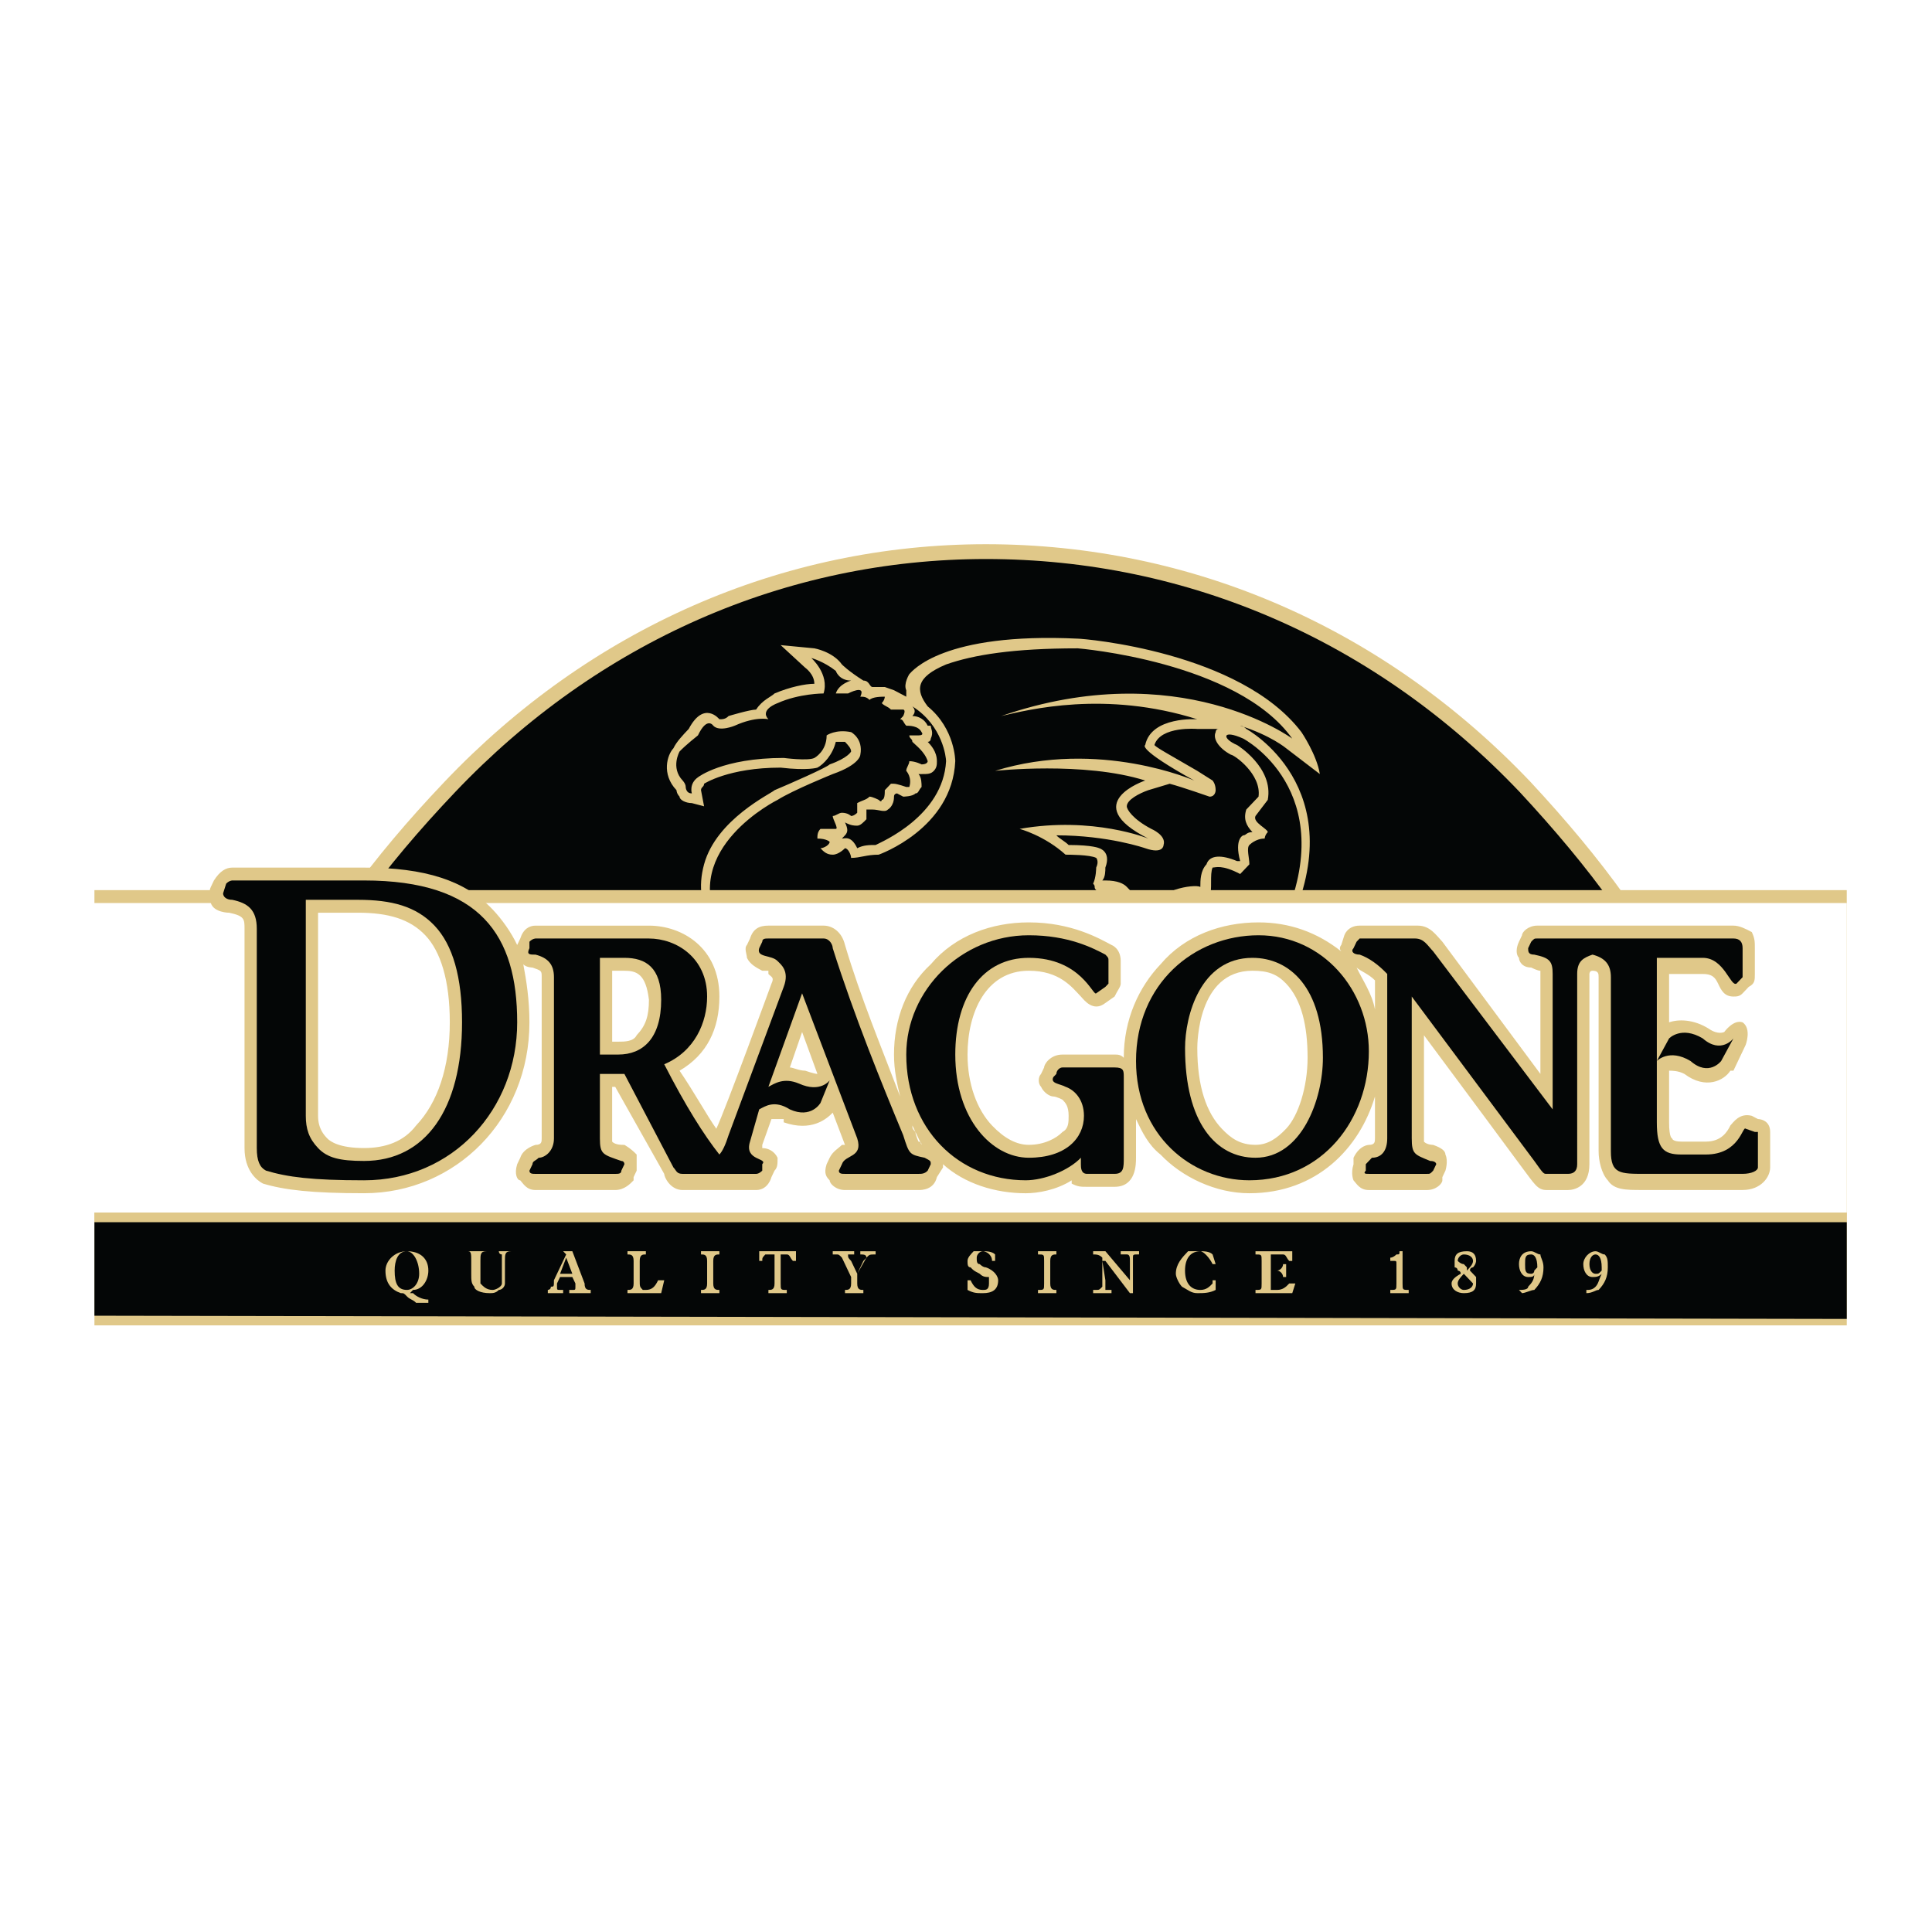
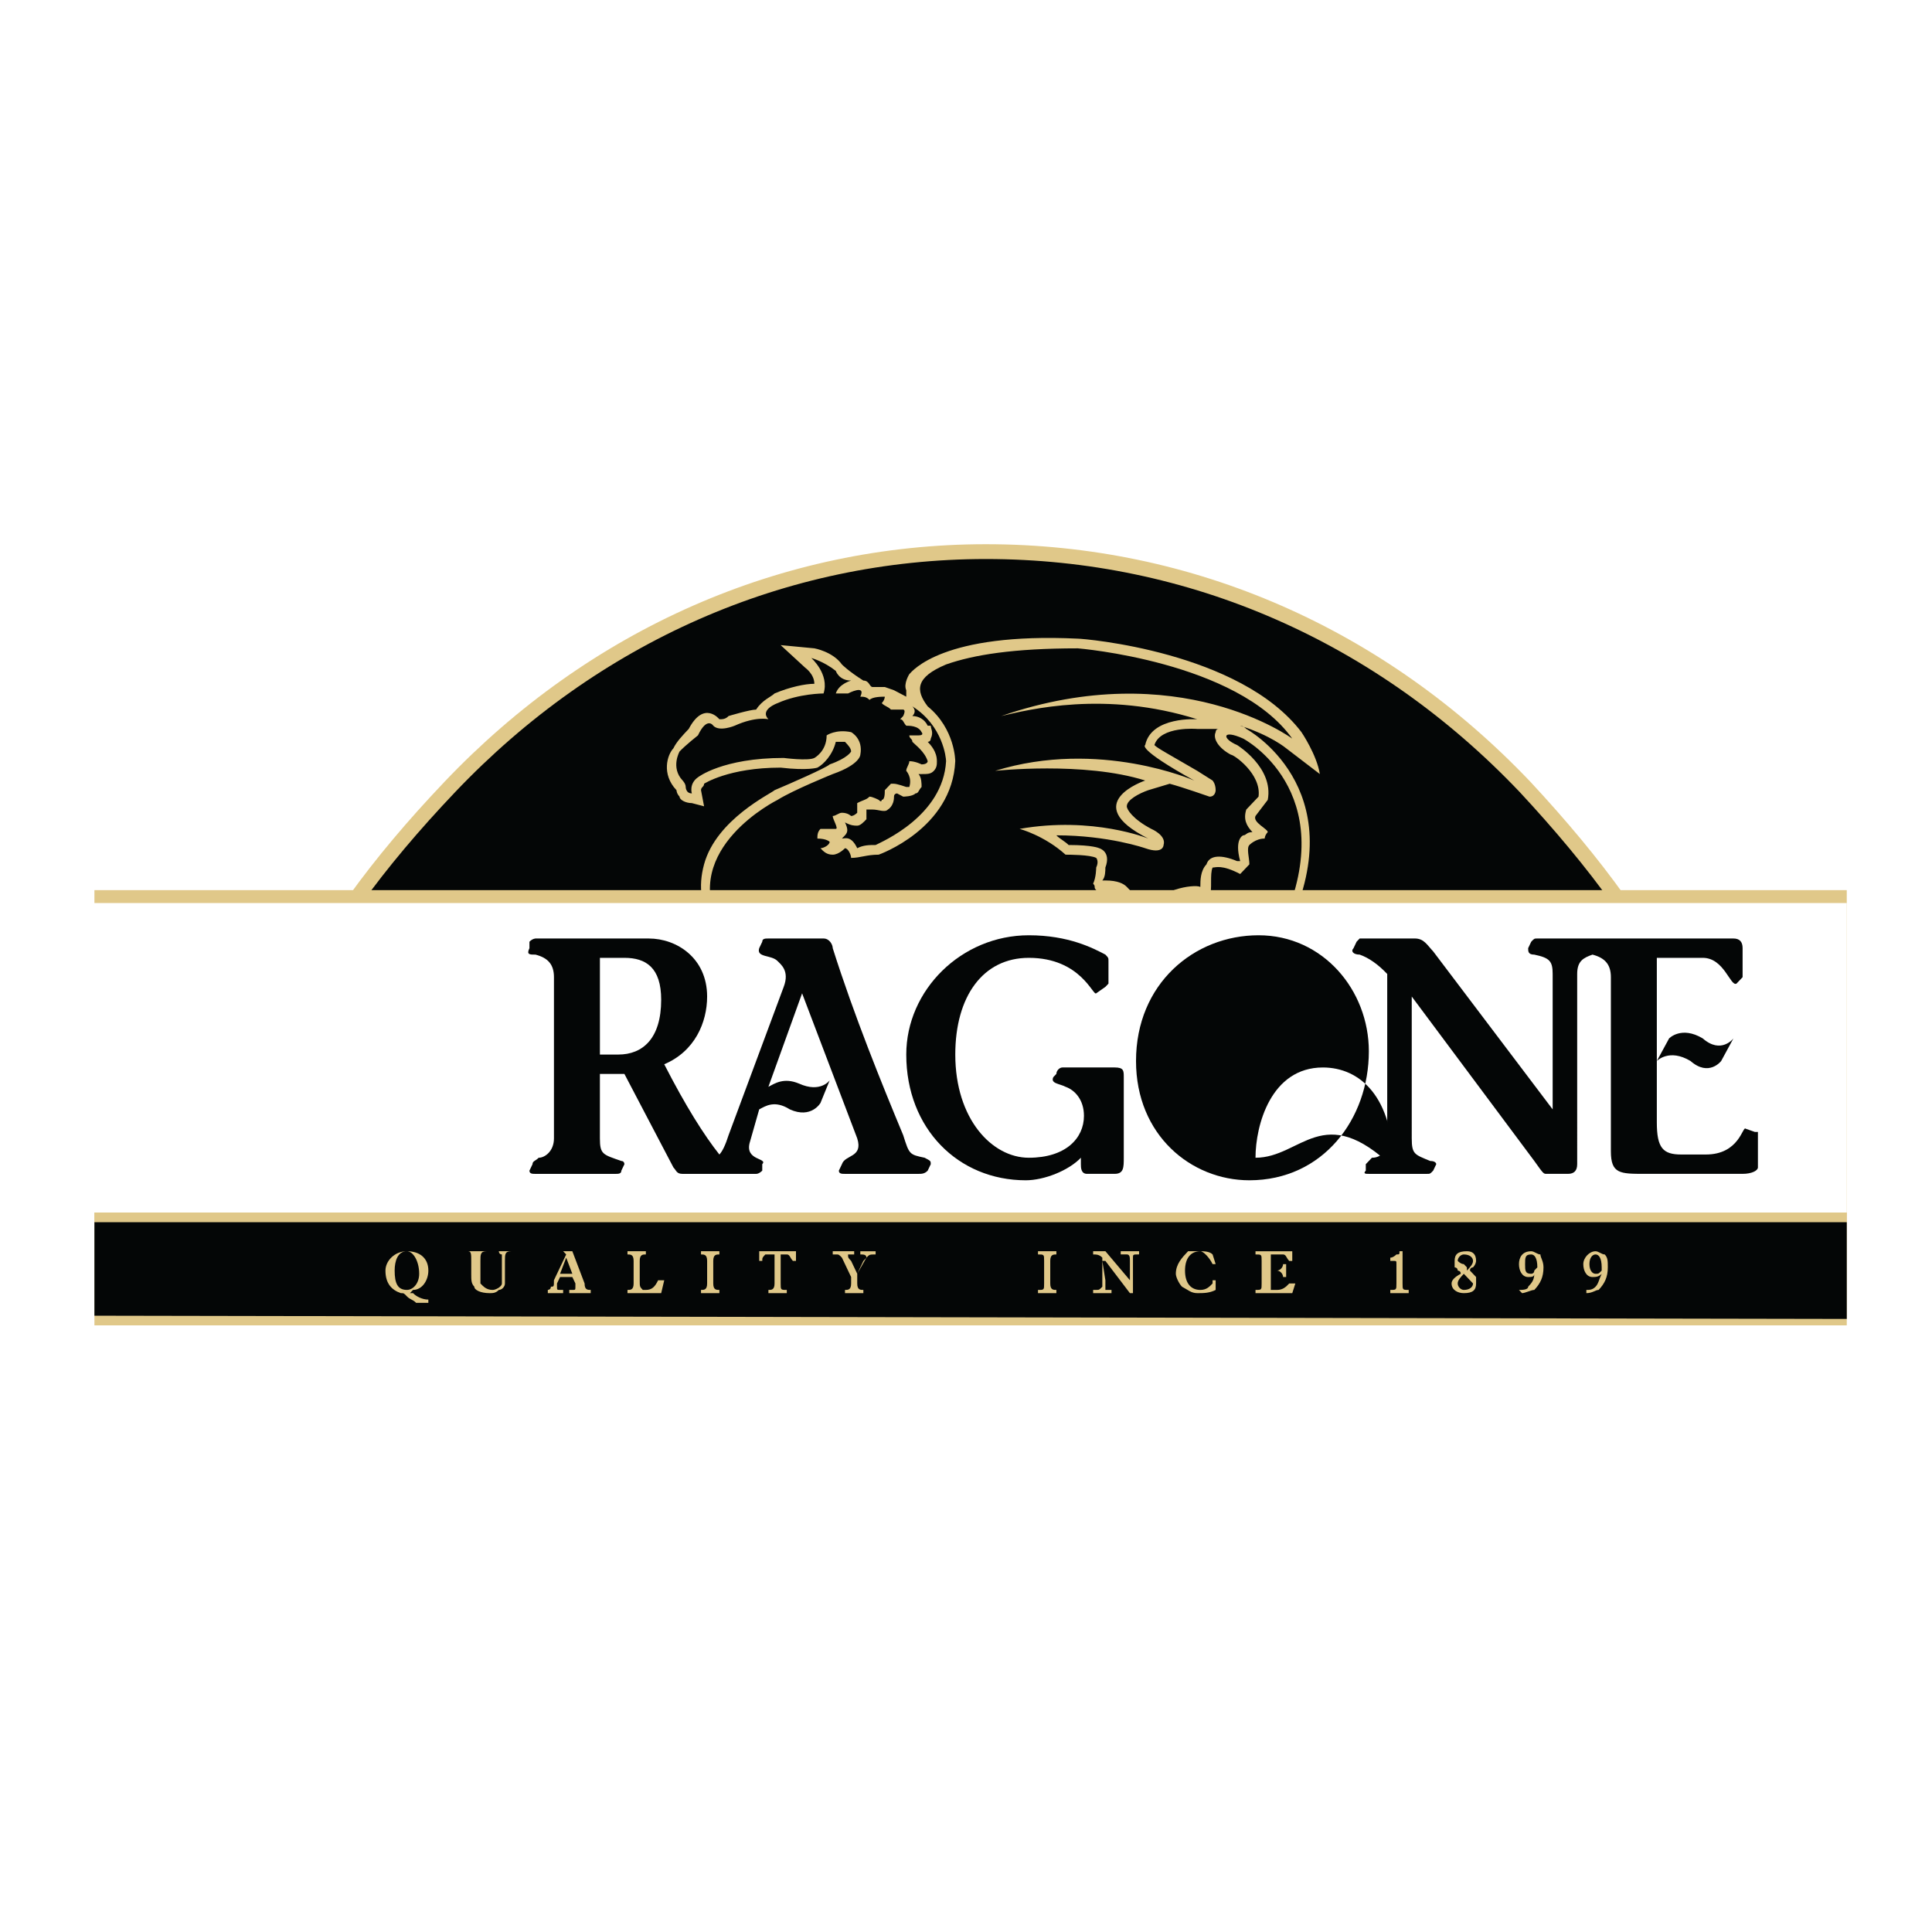
<svg xmlns="http://www.w3.org/2000/svg" version="1.0" id="Layer_1" x="0px" y="0px" width="192.756px" height="192.756px" viewBox="0 0 192.756 192.756" enable-background="new 0 0 192.756 192.756" xml:space="preserve">
  <g>
    <polygon fill-rule="evenodd" clip-rule="evenodd" fill="#FFFFFF" points="0,0 192.756,0 192.756,192.756 0,192.756 0,0  " />
    <path fill="none" stroke="#FFFFFF" stroke-width="7.603" stroke-miterlimit="2.613" d="M21.953,129.338   c0-21.229,7.947-35.704,22.312-50.822c14.06-15.118,33.315-23.481,53.489-23.481c20.172,0,39.123,8.363,53.488,23.481   c14.365,15.118,22.312,29.594,22.312,50.822C173.555,130.625,21.953,130.947,21.953,129.338L21.953,129.338z M8.504,121.939   h174.831v9.65L8.504,131.268V121.939L8.504,121.939z M8.504,89.774h174.831v31.845L8.504,120.975V89.774L8.504,89.774z" />
    <path fill-rule="evenodd" clip-rule="evenodd" fill="#040606" d="M177.834,93.956c-0.307,0-0.612,0.644-0.612,0.965   c0,0.322,0.306,0.965,0.612,0.965c0,0.321,0.61,0.643,0.916,0.643c0.307,0,0.917-0.322,0.917-0.643   c0.306,0,0.611-0.644,0.611-0.965c0-0.321-0.306-0.965-0.611-0.965c0-0.322-0.61-0.643-0.917-0.643   C178.444,93.312,178.139,93.634,177.834,93.956L177.834,93.956z M179.973,96.207c-0.306,0.322-0.611,0.644-1.223,0.644   s-0.916-0.322-1.223-0.644c-0.306-0.321-0.611-0.643-0.611-1.287c0-0.643,0.306-0.965,0.611-1.287   c0.307-0.321,0.611-0.643,1.223-0.643s0.917,0.322,1.223,0.643c0.306,0.322,0.611,0.644,0.611,1.287   C180.584,95.564,180.278,95.886,179.973,96.207L179.973,96.207z M179.057,94.277h-0.307h-0.306v0.643h0.306h0.307l0.305-0.321   C179.361,94.277,179.057,94.277,179.057,94.277L179.057,94.277z M178.75,93.956c0.307,0,0.307,0,0.611,0   c0,0,0.306,0.322,0.306,0.644l-0.306,0.321h-0.305c0.305,0,0.305,0,0.305,0.322c0,0,0,0,0,0.322l0,0v0.322c0.306,0,0.306,0,0.306,0   l0,0h-0.306l0,0l0,0l0,0v-0.322l-0.305-0.322h-0.307h-0.306v0.644h-0.306v-1.93H178.75L178.75,93.956z" />
    <path fill-rule="evenodd" clip-rule="evenodd" fill="#040606" stroke="#E0C889" stroke-width="1.478" stroke-miterlimit="2.613" d="   M22.87,129.338c0-21.229,7.641-35.704,22.006-50.822c14.366-15.118,33.316-23.481,53.489-23.481   c20.478,0,39.428,8.363,53.794,23.481c14.06,15.118,22.006,29.593,22.006,50.822C174.165,130.303,22.87,130.947,22.87,129.338   L22.87,129.338z" />
    <path fill-rule="evenodd" clip-rule="evenodd" fill="#E0C889" d="M124.345,72.726c-0.306-0.322-0.611-0.322-0.611-0.322l0,0   c3.057,0.965,4.585,2.251,4.585,2.251l3.362,2.573c-0.306-1.93-1.834-4.181-1.834-4.181c-6.113-8.042-21.701-9.328-22.312-9.328   c-13.449-0.643-16.505,3.217-16.811,3.538c0,0-0.611,0.965-0.306,1.608c0,0.322,0,0.644,0,0.644l-1.223-0.644l-0.917-0.322   c-0.306,0-0.917,0-1.223,0s-0.306-0.643-0.917-0.643c-1.528-0.965-2.14-1.608-2.14-1.608c-0.917-1.287-2.75-1.608-2.75-1.608   l-3.362-0.321l2.445,2.251c0,0,0.917,0.643,0.917,1.608c-0.917,0-2.445,0.321-3.974,0.965c-0.306,0.322-1.223,0.643-1.834,1.608   c-0.611,0-2.75,0.643-2.75,0.643l0,0c-0.306,0.322-0.611,0.322-0.917,0.322c0,0-1.528-1.93-3.057,0.965   c-0.611,0.644-1.223,1.287-1.528,1.93c-0.611,0.644-1.223,2.573,0.306,4.182c0,0,0,0.322,0.306,0.644   c0,0.322,0.611,0.644,1.223,0.644l1.223,0.321l-0.306-1.608c0-0.321,0.306-0.321,0.306-0.643c0,0,2.445-1.608,7.641-1.608   c2.751,0.322,3.667,0,3.667,0c0.612-0.322,1.529-1.287,1.834-2.573c0.305,0,0.611,0,0.917,0c0.305,0.322,0.611,0.643,0.611,0.965   c0,0-0.306,0.644-2.14,1.287c-0.305,0.322-3.973,1.93-5.501,2.573c-0.306,0.322-5.807,2.896-7.03,7.398   c-0.611,2.252-0.306,4.182,0.917,6.433v0.644l56.851-0.322h0.611v-0.643C135.043,78.516,124.345,72.726,124.345,72.726   L124.345,72.726z M87.361,84.306c-0.611,0-1.223,0-1.834,0.321c-0.611-1.286-1.222-0.965-1.528-0.965l0.306-0.321   c0.305-0.322,0.305-0.644,0-1.287l0,0c0.611,0.322,0.917,0.322,1.222,0.322s0.611-0.322,0.917-0.643c0-0.322,0-0.644,0-0.965   c0.306,0,0.306,0,0.306,0c0.306,0,0.306,0,0.306,0c0.611,0,1.223,0.322,1.528,0c0,0,0.611-0.322,0.611-1.287   c0-0.322,0.306-0.322,0.306-0.322l0.611,0.322c0,0,0.917,0,1.223-0.322c0.306,0,0.306-0.322,0.611-0.643   c0-0.322,0-0.965-0.306-1.287h0.306l0,0c0.611,0,0.917,0,1.222-0.321c0.306-0.322,0.306-0.644,0.306-0.965   c0-0.965-0.611-1.608-0.917-1.93c0.306,0,0.306-0.322,0.306-0.322c0.305-0.643,0-0.965,0-1.287h-0.306   c-0.306-0.643-0.917-0.965-1.529-0.965c0.306-0.322,0.306-0.643,0-0.965c3.057,1.93,3.362,5.146,3.362,5.468   C94.085,81.411,87.973,83.984,87.361,84.306L87.361,84.306z M124.956,83.02c-0.611,0-0.611,0.322-0.917,0.322   c0,0-0.917,0.321-0.306,2.573c-0.306,0-0.306,0-0.306,0c-1.528-0.644-2.751-0.644-3.057,0.321   c-0.611,0.644-0.611,1.608-0.611,2.252l0,0c-0.611-0.322-4.584,0.321-4.584,2.251c-0.611,0.322-1.223,0.322-2.14,0.322   c0-0.965-0.306-1.93-0.306-2.252l-0.306-0.321c-0.306-0.322-0.917-0.644-2.14-0.644c0,0,0,0-0.306,0   c0.306-0.322,0.306-0.965,0.306-1.287c0.611-1.608-0.611-1.93-0.611-1.93s-0.611-0.321-3.057-0.321   c-0.306-0.322-0.917-0.644-1.223-0.965c5.196,0,8.864,1.286,8.864,1.286c1.834,0.644,1.834-0.321,1.834-0.321   c0.306-0.965-1.223-1.608-1.223-1.608c-1.834-0.965-2.445-1.93-2.445-2.252c0-0.643,1.223-1.287,2.14-1.608l2.139-0.643   c1.223,0.322,3.974,1.287,3.974,1.287c0.611,0,0.611-0.644,0.611-0.644c0-0.643-0.306-0.965-0.306-0.965l-1.527-0.965   c-2.752-1.608-3.975-2.252-4.279-2.573c0.611-1.93,4.279-1.608,4.279-1.608h2.139c-0.306,0-0.306,0.322-0.306,0.322   c-0.306,0.643,0.306,1.608,1.528,2.251c0.306,0,3.057,1.93,2.751,4.182c-0.306,0.322-1.223,1.287-1.223,1.287   C124.039,81.733,124.345,82.376,124.956,83.02L124.956,83.02z" />
    <path fill-rule="evenodd" clip-rule="evenodd" fill="#040606" d="M115.176,92.026c2.75,0,7.335,0,12.837,0   c5.808-13.188-3.974-18.335-3.974-18.335c-2.14-0.965-2.14,0-0.611,0.644c0,0,3.668,2.251,3.057,5.468l-1.223,1.608   c-0.306,0.643,1.223,1.287,1.223,1.608c-0.306,0.322-0.306,0.643-0.306,0.643c-0.917,0-1.528,0.644-1.528,0.644   c-0.306,0.321,0,1.287,0,1.93c-0.306,0.322-0.611,0.644-0.917,0.965c-1.834-0.965-2.445-0.644-2.751-0.644   c-0.306,0.644,0,2.251-0.306,2.895c-0.611,0.322-0.306,0-0.917,0.322c0,0-3.667-0.322-3.667,1.93L115.176,92.026L115.176,92.026z" />
    <path fill-rule="evenodd" clip-rule="evenodd" fill="#040606" d="M111.813,89.131c-0.306-0.322-1.834,0-2.445-0.322   c-0.306-0.321,0-0.321-0.306-0.643c0.306-0.644,0.306-1.608,0.306-1.608c0.306-0.643,0-0.965,0-0.965   c-0.611-0.322-2.751-0.322-3.057-0.322c-2.14-1.93-4.585-2.573-4.585-2.573c7.336-1.287,12.838,0.965,12.838,0.965   c-7.03-3.538-0.306-5.79-0.306-5.79c-6.113-1.93-14.978-0.965-14.978-0.965c10.393-3.217,19.867,0.965,19.867,0.965   c-5.807-3.217-4.89-3.538-4.89-3.538c0.611-2.895,5.196-2.573,5.196-2.573c-9.17-2.895-16.812-0.965-19.562-0.322   c17.728-6.111,29.037,2.251,29.037,2.251c-5.502-7.72-21.396-9.006-21.396-9.006c-6.419,0-10.392,0.644-13.143,1.608   c-3.056,1.287-3.056,2.573-1.833,4.182c2.75,2.251,2.75,5.468,2.75,5.468c-0.306,6.755-7.641,9.328-7.641,9.328   c-1.223,0-1.834,0.322-2.751,0.322c0-0.322-0.306-0.965-0.611-0.965c0,0-0.612,0.644-1.223,0.644c-0.611,0-0.917-0.322-1.223-0.644   c0.306,0,0.917-0.321,0.917-0.643c0,0-0.305-0.322-1.223-0.322c0-0.321,0-0.643,0.306-0.965c0.306,0,1.528,0,1.528,0   c0.305,0-0.306-0.965-0.306-1.287c0.306,0,0.611-0.322,0.917-0.322c0.611,0,0.917,0.322,0.917,0.322   c0.306,0,0.611-0.322,0.611-0.322c0-0.322,0-0.644,0-0.965l0,0c0.611-0.322,0.917-0.322,1.223-0.644   c0.306,0,0.917,0.322,0.917,0.322c0.306,0.322,0.306,0,0.306,0c0.306,0,0.306-0.644,0.306-0.965   c0.306-0.321,0.611-0.643,0.611-0.643h0.306c0.306,0,1.223,0.322,1.223,0.322c0.306,0,0.306,0,0.306,0   c0.305-0.965-0.306-1.608-0.306-1.608c0-0.322,0.306-0.644,0.306-0.965c0.611,0,1.223,0.321,1.223,0.321   c0.611,0,0.611-0.321,0.611-0.321c-0.306-0.965-1.223-1.608-1.529-1.93c0-0.322-0.305-0.322-0.305-0.643c0.305,0,0.917,0,0.917,0   c0.611,0,0.306-0.322,0.306-0.322c-0.306-0.644-1.223-0.644-1.528-0.644c-0.306-0.321-0.306-0.643-0.611-0.643l0.306-0.322   c0.306-0.643,0-0.643,0-0.643c-0.306,0-0.917,0-1.223,0c-0.306-0.322-0.611-0.322-0.917-0.644c0.306-0.322,0.306-0.643,0.306-0.643   c-0.306,0-1.223,0-1.528,0.321c-0.306-0.321-0.611-0.321-0.917-0.321c0.611-1.287-1.223-0.322-1.223-0.322   c-0.917,0-1.222,0-1.222,0c0.305-0.965,1.528-1.287,1.528-1.287c-1.223,0-1.528-0.965-1.528-0.965   c-1.223-0.965-2.445-1.287-2.445-1.287s1.833,1.608,1.223,3.538c0,0-2.445,0-4.585,0.965c0,0-1.834,0.644-0.917,1.608   c0,0-1.223-0.322-3.362,0.643c0,0-1.528,0.644-2.139,0c0,0-0.611-0.965-1.528,0.965c0,0-1.223,0.965-1.834,1.608   c0,0-0.917,1.608,0.306,2.895c0,0,0.306,0.322,0.306,0.644c0,0,0,0.643,0.611,0.643c0,0-0.306-0.965,0.611-1.608   c0,0,2.445-1.93,8.558-1.93c0,0,2.445,0.322,3.057,0c0,0,1.223-0.644,1.223-2.251c0,0,0.917-0.644,2.445-0.322   c0,0,1.223,0.643,0.917,2.251c0,0,0,0.965-2.75,1.93c0,0-3.974,1.608-5.502,2.574c0,0-9.781,4.825-5.807,12.545l40.04-0.322   C112.425,90.739,111.813,89.131,111.813,89.131L111.813,89.131z" />
    <polygon fill-rule="evenodd" clip-rule="evenodd" fill="#E0C889" points="9.421,88.809 184.252,88.809 184.252,121.939    9.421,121.939 9.421,88.809  " />
    <polygon fill-rule="evenodd" clip-rule="evenodd" fill="#FFFFFF" points="8.81,90.096 184.252,90.096 184.252,120.975    8.81,120.975 8.81,90.096  " />
-     <path fill-rule="evenodd" clip-rule="evenodd" fill="#E0C889" d="M175.388,111.646l-0.61-0.32l0,0   c-1.223-0.322-1.834,0.643-2.14,0.965c-0.306,0.643-0.917,1.607-2.445,1.607h-2.445c-0.917,0-0.917-0.322-0.917-0.322   s-0.306,0-0.306-1.607v-5.146c0.306,0,0.917,0,1.528,0.322l0,0c2.14,1.607,3.974,0.643,4.585-0.322h0.306l1.223-2.574   c0,0,0.611-1.607-0.306-2.25c-0.917-0.322-1.834,0.965-1.834,0.965s-0.611,0.32-1.528-0.322l0,0   c-1.528-0.965-3.057-0.965-3.974-0.643v-4.826h3.362c0.917,0,1.223,0.322,1.528,0.965c0.306,0.645,0.611,1.287,1.528,1.287   c0.306,0,0.611,0,0.917-0.322l0.611-0.643c0.61-0.322,0.61-0.643,0.61-1.287v-2.573c0-0.644,0-0.965-0.305-1.608   c-0.611-0.322-1.223-0.643-1.834-0.643h-19.562c-0.917,0-1.528,0.643-1.528,0.965l-0.306,0.643c-0.306,0.644-0.306,1.287,0,1.608   c0,0.322,0.306,0.965,1.223,0.965c0,0,0.611,0.322,0.917,0.322v0.321v9.973l-9.781-13.189c-0.611-0.643-1.223-1.608-2.445-1.608   h-5.807c-1.223,0-1.528,0.965-1.528,0.965l-0.306,0.965c0,0-0.306,0.322,0,0.643c-2.445-1.93-5.196-2.895-8.253-2.895   c-3.668,0-7.335,1.287-9.78,4.181c-2.14,2.252-3.668,5.469-3.668,9.328c-0.306-0.322-0.611-0.322-0.917-0.322h-5.196   c-1.223,0-1.834,0.967-1.834,1.287l-0.306,0.645c-0.306,0.32-0.306,0.965,0,1.285c0.306,0.645,0.917,0.965,1.223,0.965   s0.917,0.322,0.917,0.322c0.306,0.322,0.611,0.643,0.611,1.609c0,0.643,0,1.285-0.611,1.607c-0.611,0.643-1.834,1.287-3.362,1.287   c-1.223,0-2.445-0.645-3.668-1.93c-1.528-1.609-2.445-4.182-2.445-7.078c0-4.18,1.834-8.362,6.113-8.362   c3.057,0,4.279,1.608,5.196,2.573c0.306,0.322,1.223,1.609,2.445,0.643l0.917-0.643l0,0c0.306-0.643,0.611-0.965,0.611-1.287   v-2.251c0-1.287-0.917-1.608-0.917-1.608c-1.223-0.644-3.974-2.251-8.253-2.251c-3.668,0-7.335,1.287-9.78,4.181   c-2.445,2.252-3.668,5.469-3.668,9.006c0,1.609,0.306,2.896,0.611,4.182c-1.834-4.824-3.974-9.971-5.501-15.117   c-0.306-1.287-1.223-1.93-2.14-1.93h-5.502c-0.917,0-1.528,0.321-1.833,1.286l-0.306,0.644c-0.306,0.322,0,0.965,0,1.287   c0.306,0.643,0.917,0.965,1.528,1.287c0.306,0,0.611,0,0.611,0v0.321c0.306,0.322,0.611,0.322,0.306,0.965   c0,0-4.584,12.545-5.501,14.475c-0.917-1.285-2.14-3.537-3.668-5.789c2.751-1.609,3.974-4.182,3.974-7.398   c0-4.825-3.668-7.076-7.03-7.076H53.434c-0.611,0-1.222,0.321-1.528,1.286l-0.306,0.644c-0.611-1.287-1.528-2.573-2.445-3.538   c-2.751-2.895-6.724-4.182-12.837-4.182H23.175c-0.611,0-1.223,0.322-1.834,1.287l-0.306,0.644c-0.306,0.643,0,1.287,0,1.608   c0.306,0.965,1.834,0.965,1.834,0.965c1.528,0.321,1.528,0.643,1.528,1.608v21.872c0,2.252,1.223,3.217,1.833,3.539   c2.14,0.645,4.891,0.965,10.087,0.965c9.169,0,16.505-7.398,16.505-17.047c0-2.252-0.306-4.182-0.611-5.791   c0.306,0.322,0.917,0.322,0.917,0.322c0.917,0.322,0.917,0.322,0.917,0.965v16.082c0,0.322,0,0.645-0.612,0.645   c0,0-1.222,0.32-1.528,1.287l-0.306,0.643c-0.306,0.965,0,1.607,0.306,1.607c0.306,0.322,0.611,0.967,1.528,0.967h7.947   c0.917,0,1.528-0.645,1.834-0.967v-0.32l0.306-0.645c0,0,0-0.965,0-1.607c-0.612-0.645-1.223-0.965-1.223-0.965   c-0.306,0-0.917,0-1.223-0.322c0,0,0,0,0-0.322v-5.146h0.306l4.89,8.686c0,0.322,0.611,1.609,1.834,1.609h7.335   c1.223,0,1.528-1.287,1.528-1.287l0.306-0.645c0.306-0.32,0.306-0.643,0.306-1.285c-0.306-0.645-0.917-0.967-1.528-0.967   c0-0.32,0-0.32,0-0.32l0.917-2.574c0.306,0,0.611,0,1.223,0v0.322c2.751,0.965,4.279-0.322,4.891-0.965l1.223,3.217h-0.306   c-0.306,0.32-0.917,0.643-1.223,1.287l-0.305,0.643c-0.306,0.965,0,1.287,0.305,1.607c0,0.322,0.612,0.967,1.529,0.967h7.335   c0.306,0,1.528,0,1.834-1.287l0.611-0.965c0,0,0,0,0-0.322c2.14,1.93,5.196,2.895,8.252,2.895c1.223,0,3.057-0.32,4.585-1.287   c0,0,0,0,0,0.322c0.611,0.322,0.917,0.322,1.528,0.322h2.751c2.14,0,2.14-2.252,2.14-2.895v-3.861   c0.611,1.287,1.223,2.574,2.445,3.539c2.139,2.252,5.501,3.859,8.863,3.859c6.725,0,11.004-4.504,12.532-9.65v4.182   c0,0.322,0,0.645-0.612,0.645c0,0-0.916,0-1.527,1.287v0.643c-0.306,0.965,0,1.607,0,1.607c0.306,0.322,0.611,0.967,1.527,0.967   h5.808c0.917,0,1.528-0.645,1.528-0.967v-0.32l0.306-0.645c0,0,0.306-0.965,0-1.607c0-0.322-0.306-0.645-1.223-0.965   c0,0-0.611,0-0.917-0.322c0,0,0,0,0-0.322v-10.293c3.362,4.504,9.781,13.189,9.781,13.189c1.223,1.607,1.528,2.252,2.445,2.252   h2.139c0.612,0,2.14-0.322,2.14-2.574V97.172c0,0,0-0.321,0.306-0.321c0.611,0,0.611,0.321,0.611,0.644v17.369   c0,0.965,0.306,2.252,0.917,2.895c0.611,0.967,1.834,0.967,3.362,0.967h10.087c1.834,0,2.75-1.287,2.75-2.252v-3.539   C176.61,111.646,175.388,111.646,175.388,111.646L175.388,111.646z M41.514,112.291c-1.223,1.607-3.057,2.25-5.196,2.25   c-2.445,0-3.362-0.643-3.668-0.965c-0.306-0.32-0.917-0.965-0.917-2.25V91.061h3.973c3.057,0,5.196,0.643,6.725,2.251   c1.528,1.608,2.445,4.504,2.445,8.686C44.876,106.5,43.654,110.039,41.514,112.291L41.514,112.291z M63.521,103.283   c-0.306,0.645-1.223,0.645-1.834,0.645h-0.611v-7.077h1.223c1.223,0,2.14,0.321,2.445,2.896   C64.743,101.354,64.438,102.318,63.521,103.283L63.521,103.283z M80.332,106.822c-0.611,0-1.223-0.322-1.528-0.322l1.223-3.537   l1.528,4.182C81.249,107.145,80.332,106.822,80.332,106.822L80.332,106.822z M91.641,113.898c0,0-0.306-0.643-0.306-0.965l0,0l0,0   c-0.306-0.322-0.306-0.322-0.306-0.643c0.306,0.643,0.612,1.285,0.917,1.93C91.946,113.898,91.641,113.898,91.641,113.898   L91.641,113.898z M128.318,112.611c-0.917,0.965-1.834,1.609-3.057,1.609c-1.528,0-2.445-0.645-3.362-1.609   c-1.528-1.607-2.444-4.182-2.444-8.041c0-0.322,0-7.72,5.501-7.72c1.528,0,2.445,0.321,3.362,1.286   c1.528,1.609,2.14,4.182,2.14,7.398C130.458,108.43,129.541,111.326,128.318,112.611L128.318,112.611z M135.349,96.529   L135.349,96.529c0.306,0.322,1.222,0.643,1.834,1.288v2.895C136.877,99.102,135.96,97.816,135.349,96.529L135.349,96.529z" />
-     <path fill-rule="evenodd" clip-rule="evenodd" fill="#040606" d="M36.318,87.844H23.175c0,0-0.306,0-0.611,0.322l-0.306,0.965   c0,0.322,0.306,0.644,0.917,0.644c1.528,0.321,2.445,0.965,2.445,2.895v21.872c0,1.287,0.305,1.932,0.917,2.252   c2.14,0.645,4.585,0.965,9.781,0.965c8.863,0,15.282-7.076,15.282-15.76C51.601,93.312,47.933,87.844,36.318,87.844L36.318,87.844z    M36.318,115.828c-2.445,0-3.668-0.32-4.585-1.287c-0.917-0.965-1.223-1.93-1.223-3.215V89.774h5.196   c3.362,0,5.808,0.643,7.642,2.573c1.833,1.93,2.75,5.146,2.75,9.65C46.099,110.682,42.431,115.828,36.318,115.828L36.318,115.828z" />
    <path fill-rule="evenodd" clip-rule="evenodd" fill="#040606" d="M92.251,115.508c-1.528-0.322-1.528-0.322-2.139-2.252   c-2.14-5.146-4.891-11.902-7.03-18.657c0-0.322-0.306-0.965-0.917-0.965h-5.502c-0.306,0-0.611,0-0.611,0.322l-0.306,0.644   c-0.306,0.965,1.223,0.643,1.834,1.287c0.306,0.321,1.223,0.965,0.611,2.573l-5.501,14.797c-0.306,0.965-0.611,1.607-0.917,1.93   c-1.528-1.93-3.362-4.826-5.502-9.006c3.057-1.287,4.279-4.182,4.279-6.756c0-3.86-3.057-5.79-5.808-5.79H53.434   c0,0-0.305,0-0.611,0.322v0.644c-0.306,0.643,0,0.643,0.611,0.643c1.223,0.322,1.834,0.965,1.834,2.252v16.082   c0,1.287-0.917,1.932-1.528,1.932c-0.306,0.32-0.611,0.32-0.611,0.643l-0.306,0.643c0,0.322,0.306,0.322,0.611,0.322h7.947   c0.305,0,0.611,0,0.611-0.322l0.306-0.643c0,0,0-0.322-0.306-0.322c-1.834-0.643-2.14-0.643-2.14-2.252v-6.432h2.445l4.89,9.328   c0.306,0.32,0.306,0.643,0.917,0.643h1.528c0.306,0,0.611,0,0.917,0h4.89c0.306,0,0.611-0.322,0.611-0.322v-0.643   c0.611-0.643-1.834-0.322-1.222-2.252l0.917-3.217c0.611-0.322,1.528-0.965,3.057,0l0,0c2.14,0.965,3.057-0.643,3.057-0.643   l0.917-2.252c0,0-0.917,1.287-3.056,0.322l0,0c-1.528-0.645-2.445,0-3.057,0.32l3.362-9.328l5.501,14.475   c0.611,1.932-1.222,1.609-1.528,2.574l-0.306,0.643c0,0.322,0.306,0.322,0.612,0.322h7.335c0.306,0,0.611,0,0.917-0.322   l0.306-0.643C92.863,115.828,92.863,115.828,92.251,115.508L92.251,115.508z M61.687,105.213h-1.833v-9.649h2.445   c2.14,0,3.667,0.965,3.667,4.182C65.966,103.605,64.132,105.213,61.687,105.213L61.687,105.213z" />
    <path fill-rule="evenodd" clip-rule="evenodd" fill="#040606" d="M111.202,106.5h-5.196c-0.306,0-0.611,0.322-0.611,0.645   l-0.306,0.32c-0.306,0.645,0.611,0.645,1.223,0.965c0.917,0.322,1.834,1.287,1.834,2.896c0,2.25-1.834,4.182-5.502,4.182   s-7.335-3.861-7.335-10.295c0-5.789,2.75-9.649,7.335-9.649c5.196,0,6.419,3.86,6.725,3.538l0.917-0.643l0.306-0.322v-2.251   c0-0.322,0-0.322-0.306-0.644c-1.223-0.643-3.668-1.93-7.642-1.93c-6.724,0-12.226,5.469-12.226,11.9   c0,7.398,5.196,12.545,11.92,12.545c1.834,0,4.279-0.965,5.502-2.25v0.643c0,0.322,0,0.965,0.611,0.965h2.751   c0.917,0,0.917-0.643,0.917-1.607v-8.043C112.119,106.822,112.119,106.5,111.202,106.5L111.202,106.5z" />
-     <path fill-rule="evenodd" clip-rule="evenodd" fill="#040606" d="M125.567,93.312c-6.419,0-12.226,4.824-12.226,12.545   c0,7.398,5.501,11.9,11.309,11.9c7.336,0,11.92-6.111,11.92-12.865C136.57,98.781,131.986,93.312,125.567,93.312L125.567,93.312z    M125.262,115.508c-3.974,0-7.029-3.539-7.029-10.938c0-3.217,1.527-9.006,6.724-9.006c3.668,0,7.03,2.895,7.03,9.971   C131.986,109.717,129.847,115.508,125.262,115.508L125.262,115.508z" />
+     <path fill-rule="evenodd" clip-rule="evenodd" fill="#040606" d="M125.567,93.312c-6.419,0-12.226,4.824-12.226,12.545   c0,7.398,5.501,11.9,11.309,11.9c7.336,0,11.92-6.111,11.92-12.865C136.57,98.781,131.986,93.312,125.567,93.312L125.567,93.312z    M125.262,115.508c0-3.217,1.527-9.006,6.724-9.006c3.668,0,7.03,2.895,7.03,9.971   C131.986,109.717,129.847,115.508,125.262,115.508L125.262,115.508z" />
    <path fill-rule="evenodd" clip-rule="evenodd" fill="#040606" d="M175.082,112.934l-0.916-0.322   c-0.306-0.32-0.611,2.574-3.974,2.574h-2.445c-1.834,0-2.445-0.645-2.445-3.217V95.564h4.585c2.14,0,2.751,2.895,3.362,2.573   l0.611-0.643v-0.322v-2.573c0-0.644-0.306-0.965-0.917-0.965h-19.562c-0.306,0-0.306,0-0.611,0.322l-0.306,0.644   c0,0.321,0,0.643,0.611,0.643c1.528,0.322,1.834,0.644,1.834,1.93v13.51l0,0L142.989,94.92c-0.611-0.643-0.917-1.287-1.834-1.287   h-5.501l-0.306,0.322l-0.306,0.644c-0.306,0.321,0,0.643,0.611,0.643c0.916,0.322,1.833,0.965,2.75,1.93v16.404   c0,1.287-0.611,1.932-1.527,1.932c-0.307,0.32-0.307,0.32-0.611,0.643v0.643c-0.306,0.322,0,0.322,0.305,0.322h5.808   c0.306,0,0.306,0,0.611-0.322l0.306-0.643c0,0,0-0.322-0.611-0.322c-1.528-0.643-1.834-0.643-1.834-2.252V99.424l0,0l12.227,16.404   c0.917,1.287,0.917,1.287,1.223,1.287h2.139c0.612,0,0.917-0.322,0.917-0.965V97.172c0-1.286,0.612-1.608,1.528-1.93l0,0   c1.223,0.322,1.834,0.965,1.834,2.252v17.369c0,2.252,0.917,2.252,3.362,2.252h9.781c0.917,0,1.527-0.322,1.527-0.643v-3.539   C175.388,112.934,175.388,112.934,175.082,112.934L175.082,112.934z" />
    <path fill-rule="evenodd" clip-rule="evenodd" fill="#040606" d="M171.721,105.857l1.223-2.252c0,0-1.223,1.607-3.057,0l0,0   c-2.14-1.287-3.362,0-3.362,0l-1.223,2.252c0,0,1.223-1.287,3.362,0l0,0C170.498,107.465,171.721,105.857,171.721,105.857   L171.721,105.857z" />
    <polygon fill-rule="evenodd" clip-rule="evenodd" fill="#E0C889" points="9.421,120.975 184.252,120.975 184.252,132.232    9.421,132.232 9.421,120.975  " />
    <polygon fill-rule="evenodd" clip-rule="evenodd" fill="#040606" points="9.421,121.939 184.252,121.939 184.252,131.59    9.421,131.268 9.421,121.939  " />
    <path fill-rule="evenodd" clip-rule="evenodd" fill="#E0C889" d="M42.737,129.66c-0.611,0-1.223-0.322-1.528-0.643h-0.306   l0.306-0.322c0.917,0,1.528-0.965,1.528-1.93c0-1.287-0.917-1.93-2.14-1.93s-2.14,0.965-2.14,1.93c0,1.285,0.611,1.93,1.528,2.252   l0,0l0,0l0,0c0.306,0,0.306,0,0.611,0.32c0.306,0.322,0.611,0.322,0.917,0.645c0.306,0,0.611,0,1.223,0l0,0V129.66L42.737,129.66z    M39.375,126.766c0-0.965,0.306-1.93,1.223-1.93c0.611,0,1.223,0.965,1.223,2.25c0,0.965-0.611,1.609-1.223,1.609   C39.68,128.695,39.375,128.051,39.375,126.766L39.375,126.766z" />
    <path fill-rule="evenodd" clip-rule="evenodd" fill="#E0C889" d="M46.404,124.836L46.404,124.836h0.306   c0.306,0,0.306,0.32,0.306,0.965v1.285c0,0.645,0,0.965,0.306,1.287c0,0.322,0.611,0.645,1.528,0.645c0.306,0,0.611,0,0.917-0.322   c0.306,0,0.611-0.322,0.611-0.645c0-0.32,0-0.32,0-0.965v-1.285c0-0.645,0-0.965,0.611-0.965l0,0l0,0h-1.528l0,0h0.306   c0,0,0,0.32,0.306,0.32c0,0,0,0.322,0,0.645v1.285c0,0.645,0,0.645,0,0.965c0,0.322-0.611,0.645-0.917,0.645   c-0.611,0-0.917-0.322-1.223-0.645c0,0,0-0.32,0-0.643v-1.607c0-0.645,0-0.965,0.611-0.965l0,0l0,0H46.404L46.404,124.836z" />
    <path fill-rule="evenodd" clip-rule="evenodd" fill="#E0C889" d="M57.102,127.408l0.306,0.643c0,0.322,0,0.322,0,0.322   c0,0.322,0,0.322-0.306,0.322h-0.306v0.322h2.14v-0.322l0,0c-0.306,0-0.611,0-0.611-0.645l-1.223-3.215h-0.917l0.305,0.32   l-1.223,2.574c0,0.643,0,0.643-0.305,0.643c0,0.322-0.306,0.322-0.306,0.322v0.322h1.529v-0.322h-0.306   c-0.306,0-0.306,0-0.306-0.322v-0.322l0.306-0.643H57.102L57.102,127.408z M57.102,127.086h-1.223l0.611-1.607L57.102,127.086   L57.102,127.086z" />
    <path fill-rule="evenodd" clip-rule="evenodd" fill="#E0C889" d="M62.604,124.836v0.32l0,0c0.306,0,0.612,0,0.612,0.645v2.25   c0,0.645-0.306,0.645-0.612,0.645l0,0v0.322h3.362l0.306-1.287H65.66c-0.305,0.643-0.611,0.965-1.222,0.965h-0.306   c-0.306-0.322-0.306-0.322-0.306-0.965v-1.93c0-0.645,0.306-0.645,0.612-0.645l0,0v-0.32H62.604L62.604,124.836z" />
    <path fill-rule="evenodd" clip-rule="evenodd" fill="#E0C889" d="M69.939,124.836v0.32l0,0c0.306,0,0.611,0,0.611,0.645v2.25   c0,0.645-0.306,0.645-0.611,0.645l0,0v0.322h1.834v-0.322l0,0c-0.306,0-0.611,0-0.611-0.645v-2.25c0-0.645,0.306-0.645,0.611-0.645   l0,0v-0.32H69.939L69.939,124.836z" />
    <path fill-rule="evenodd" clip-rule="evenodd" fill="#E0C889" d="M77.886,125.156h0.306c0.306,0,0.306,0,0.306,0   c0.306,0,0.306,0.322,0.611,0.645h0.306v-0.965h-3.668v0.965h0.306c0-0.322,0-0.322,0.306-0.645c0,0,0.306,0,0.611,0h0.306v2.895   c0,0.645-0.306,0.645-0.611,0.645l0,0v0.322h1.834v-0.322l0,0c-0.611,0-0.611,0-0.611-0.645V125.156L77.886,125.156z" />
    <path fill-rule="evenodd" clip-rule="evenodd" fill="#E0C889" d="M85.527,127.086l0.917-1.607c0.306-0.322,0.306-0.322,0.917-0.322   v-0.32h-1.528v0.32c0.306,0,0.611,0,0.611,0.322l-0.306,0.322L85.527,127.086l-0.611-1.285c-0.306-0.322-0.306-0.322-0.306-0.645   c0,0,0.306,0,0.611,0l0,0v-0.32h-2.139v0.32h0.306c0.305,0,0.305,0,0.611,0.322l0.917,1.93v0.643c0,0.645-0.306,0.645-0.611,0.645   l0,0v0.322h1.833v-0.322l0,0c-0.306,0-0.611,0-0.611-0.645V127.086L85.527,127.086z" />
-     <path fill-rule="evenodd" clip-rule="evenodd" fill="#E0C889" d="M99.281,125.801v-0.645c-0.306-0.32-0.916-0.32-1.223-0.32   c-0.611,0-0.611,0-0.917,0c-0.306,0.32-0.611,0.643-0.611,0.965c0,0.32,0,0.643,0.306,0.643c0.306,0.322,0.306,0.322,0.917,0.643   c0.306,0.322,0.612,0.322,0.917,0.322c0,0.322,0,0.643,0,0.643c0,0.645-0.305,0.645-0.611,0.645c-0.611,0-0.917-0.322-1.222-0.965   h-0.306v0.965c0.611,0.322,0.917,0.322,1.528,0.322c0.917,0,1.528-0.322,1.528-1.287c0-0.322-0.306-0.965-1.222-1.287   c-0.307,0-0.612-0.322-0.612-0.322c-0.305,0-0.305-0.32-0.305-0.643s0.305-0.643,0.611-0.643c0.307,0,0.917,0.32,0.917,0.965   H99.281L99.281,125.801z" />
    <path fill-rule="evenodd" clip-rule="evenodd" fill="#E0C889" d="M103.561,124.836v0.32l0,0c0.611,0,0.611,0,0.611,0.645v2.25   c0,0.645,0,0.645-0.611,0.645l0,0v0.322h1.834v-0.322l0,0c-0.306,0-0.611,0-0.611-0.645v-2.25c0-0.645,0.306-0.645,0.611-0.645l0,0   v-0.32H103.561L103.561,124.836z" />
    <path fill-rule="evenodd" clip-rule="evenodd" fill="#E0C889" d="M109.062,124.836v0.32c0.306,0,0.611,0,0.917,0.322v2.252v0.32   c0,0.322,0,0.322,0,0.322c-0.306,0.322-0.306,0.322-0.611,0.322h-0.306v0.322h1.834v-0.322l0,0c-0.306,0-0.306,0-0.611,0   c0-0.322,0-0.322,0-0.965l-0.306-1.93h0.306l2.445,3.217h0.306l0,0c0-0.322,0-0.322,0-0.645s0-0.322,0-0.643v-1.93v-0.322   c0-0.322,0-0.322,0.611-0.322l0,0v-0.32h-1.834v0.32h0.306c0.306,0,0.306,0,0.306,0c0.306,0,0.306,0.322,0.306,0.645v1.93l0,0   l-2.445-2.895H109.062L109.062,124.836z" />
    <path fill-rule="evenodd" clip-rule="evenodd" fill="#E0C889" d="M120.982,125.156c-0.306-0.32-0.917-0.32-1.223-0.32   c-0.611,0-0.917,0-1.223,0c-0.611,0.643-1.222,1.285-1.222,2.25c0,0.322,0.305,0.965,0.61,1.287   c0.611,0.322,0.917,0.645,1.529,0.645c0.61,0,1.222,0,1.833-0.322v-0.965h-0.306v0.32c-0.306,0.322-0.611,0.645-1.223,0.645   c-0.917,0-1.527-0.645-1.527-1.93c0-1.287,0.61-1.93,1.527-1.93c0.306,0,0.917,0.643,1.223,1.285h0.306L120.982,125.156   L120.982,125.156z" />
    <path fill-rule="evenodd" clip-rule="evenodd" fill="#E0C889" d="M125.262,124.836v0.32l0,0c0.611,0,0.611,0,0.611,0.645v2.25   c0,0.645,0,0.645-0.611,0.645l0,0v0.322h3.668l0.306-0.967h-0.611c-0.306,0.322-0.611,0.645-1.223,0.645c-0.306,0-0.611,0-0.611,0   c0-0.322,0-0.322,0-0.645v-1.285h0.611c0.306,0,0.611,0.32,0.611,0.643h0.306v-1.287h-0.306c0,0.322-0.306,0.645-0.611,0.645   h-0.611v-1.609h0.611c0.306,0,0.306,0,0.611,0s0.306,0.322,0.611,0.645h0.306v-0.965H125.262L125.262,124.836z" />
    <path fill-rule="evenodd" clip-rule="evenodd" fill="#E0C889" d="M139.933,124.836h-0.306c0,0.32,0,0.32-0.305,0.32   c0,0-0.307,0.322-0.612,0.322v0.322h0.306c0.307,0,0.307,0,0.307,0.32v1.93c0,0.645,0,0.645-0.612,0.645l0,0v0.322h1.834v-0.322   l0,0c-0.611,0-0.611,0-0.611-0.645V124.836L139.933,124.836z" />
    <path fill-rule="evenodd" clip-rule="evenodd" fill="#E0C889" d="M146.657,126.766c0-0.322,0.306-0.322,0.306-0.322   c0.306-0.322,0.306-0.643,0.306-0.643c0-0.645-0.306-0.965-0.917-0.965c-0.917,0-1.223,0.32-1.223,0.965c0,0.32,0,0.32,0,0.643   c0,0,0.306,0,0.306,0.322c0,0,0.306,0,0.306,0.32l0,0c-0.611,0.322-0.917,0.645-0.917,0.965c0,0.645,0.611,0.967,1.223,0.967   c0.917,0,1.223-0.322,1.223-0.967c0-0.32,0-0.643,0-0.643C146.963,127.086,146.963,127.086,146.657,126.766L146.657,126.766   L146.657,126.766z M146.352,126.443l-0.306-0.322c-0.306,0-0.611-0.32-0.611-0.32c0-0.322,0.306-0.645,0.611-0.645   c0.611,0,0.917,0.322,0.917,0.645c0,0.32-0.306,0.643-0.611,0.965V126.443L146.352,126.443z M146.046,127.086l0.306,0.322   c0.306,0.322,0.611,0.643,0.611,0.643c0,0.322-0.306,0.645-0.917,0.645c-0.306,0-0.611-0.322-0.611-0.645   C145.435,127.73,145.74,127.408,146.046,127.086L146.046,127.086L146.046,127.086z" />
    <path fill-rule="evenodd" clip-rule="evenodd" fill="#E0C889" d="M151.854,129.018c0.306,0,0.917-0.322,1.223-0.322   c0.611-0.645,0.917-1.287,0.917-2.252c0-0.643-0.306-0.965-0.306-1.287c-0.306,0-0.611-0.32-0.917-0.32   c-0.917,0-1.223,0.643-1.223,1.285c0,0.645,0.306,1.287,0.917,1.287c0.306,0,0.611,0,0.611-0.322c0,0.645-0.306,0.965-0.611,1.287   c0,0.322-0.611,0.322-0.917,0.322L151.854,129.018L151.854,129.018z M153.076,126.766c0,0.32-0.306,0.32-0.306,0.32   c-0.611,0-0.611-0.32-0.611-0.965c0-0.643,0-0.965,0.611-0.965c0.306,0,0.611,0.322,0.611,1.287l0,0L153.076,126.766   L153.076,126.766L153.076,126.766z" />
    <path fill-rule="evenodd" clip-rule="evenodd" fill="#E0C889" d="M158.271,129.018c0.611,0,0.917-0.322,1.223-0.322   c0.611-0.645,0.917-1.287,0.917-2.252c0-0.643,0-0.965-0.306-1.287c-0.306,0-0.611-0.32-0.917-0.32   c-0.611,0-1.222,0.643-1.222,1.285c0,0.645,0.305,1.287,0.916,1.287c0.306,0,0.611,0,0.917-0.322   c-0.306,0.645-0.306,0.965-0.611,1.287s-0.611,0.322-0.917,0.322V129.018L158.271,129.018z M159.8,126.766   c-0.306,0.32-0.306,0.32-0.611,0.32s-0.611-0.32-0.611-0.965c0-0.643,0.306-0.965,0.611-0.965s0.611,0.322,0.611,1.287l0,0V126.766   L159.8,126.766L159.8,126.766z" />
  </g>
</svg>